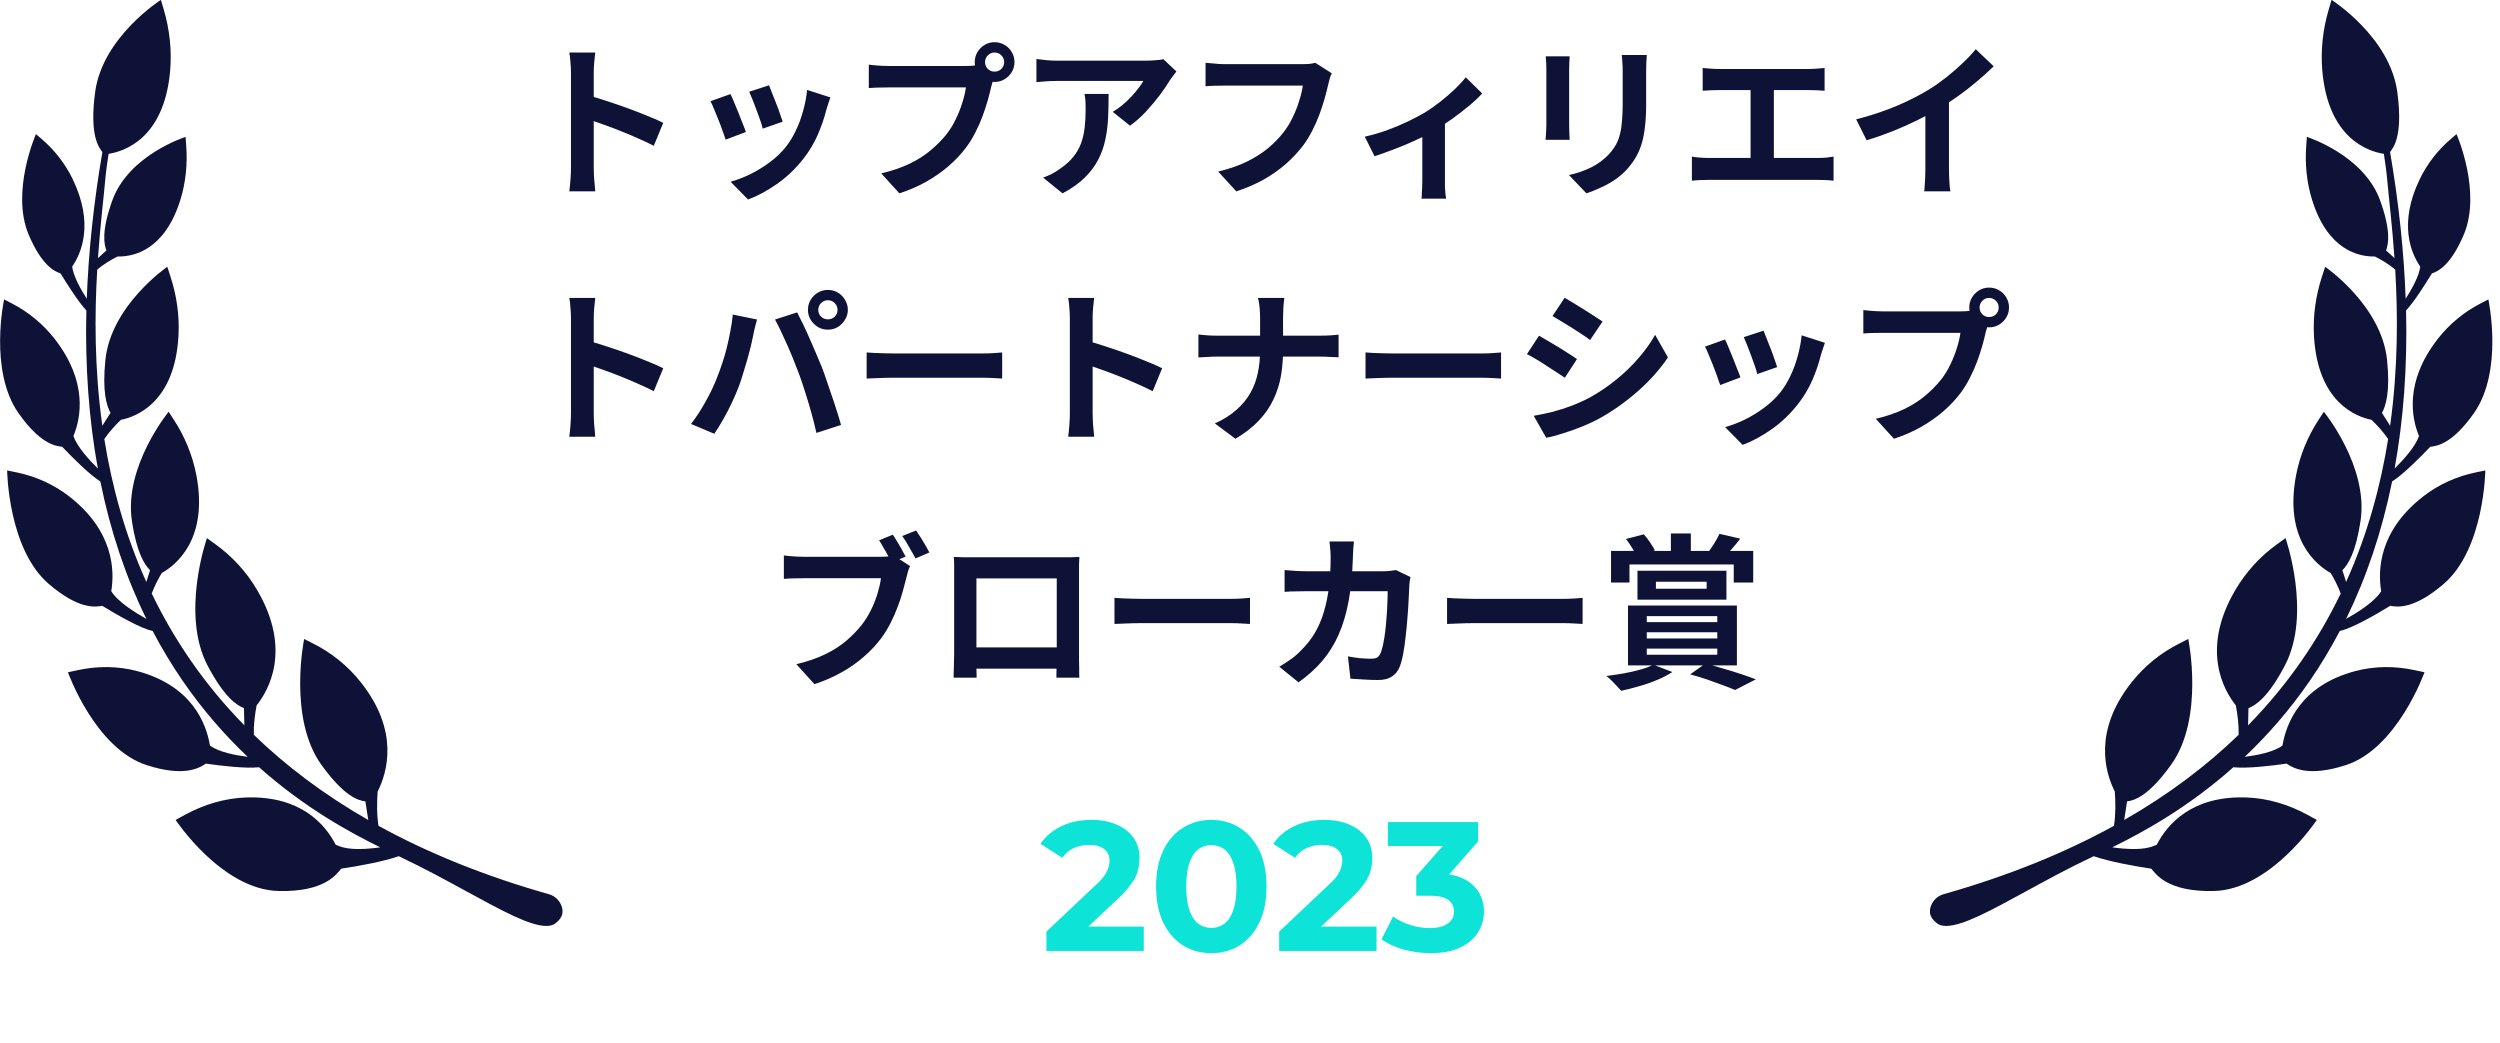
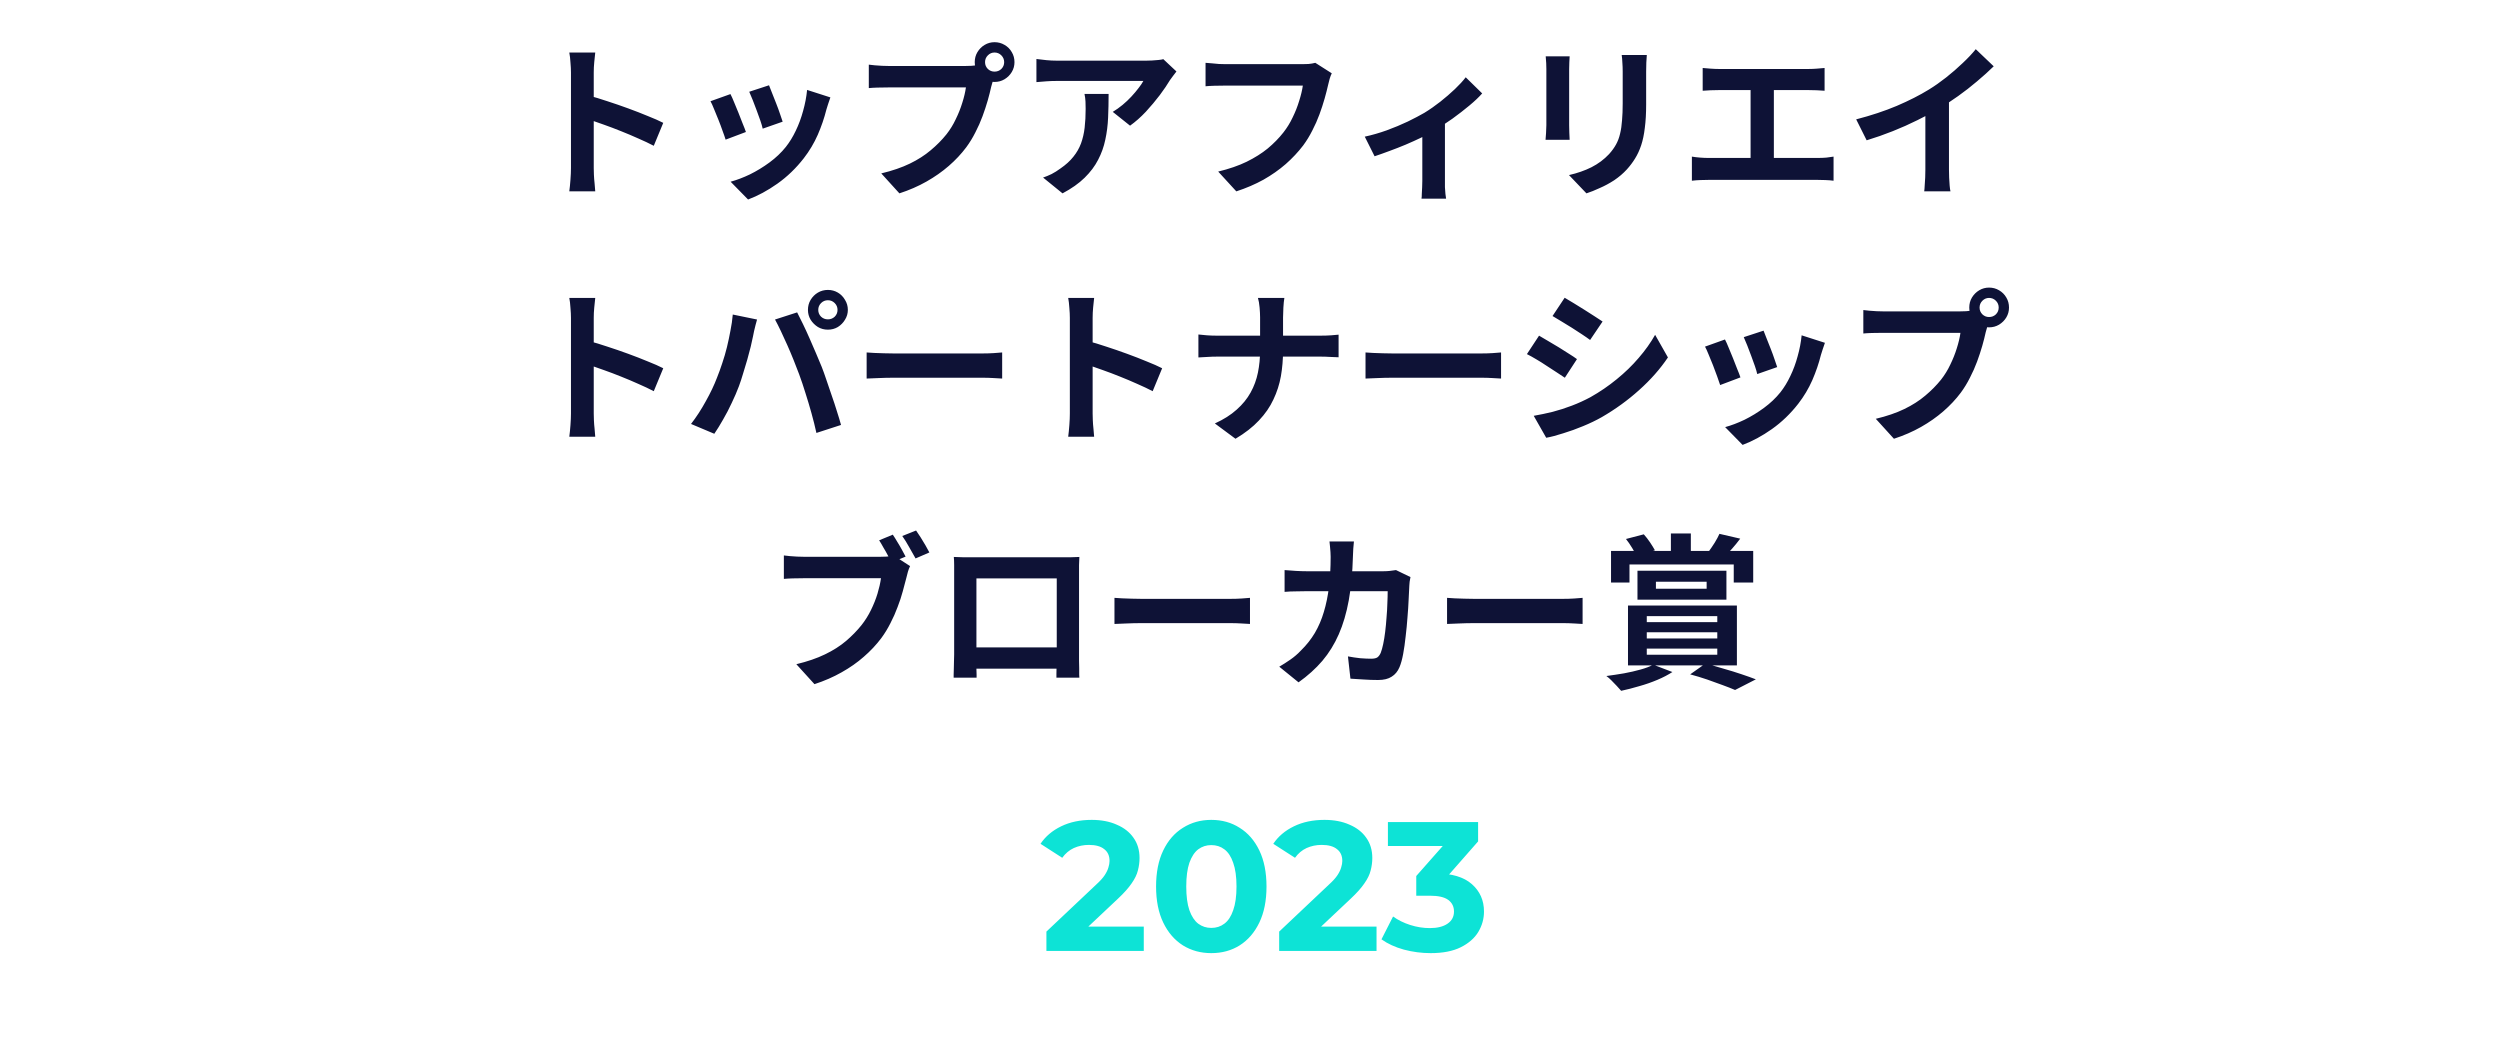
<svg xmlns="http://www.w3.org/2000/svg" width="163" height="68" viewBox="0 0 163 68" fill="none">
  <path d="M37.227 10.959C37.227 10.822 37.227 10.598 37.227 10.287C37.227 9.969 37.227 9.604 37.227 9.192C37.227 8.773 37.227 8.335 37.227 7.88C37.227 7.424 37.227 6.987 37.227 6.568C37.227 6.141 37.227 5.766 37.227 5.44C37.227 5.115 37.227 4.876 37.227 4.725C37.227 4.537 37.216 4.32 37.194 4.074C37.18 3.828 37.155 3.611 37.118 3.424H38.81C38.788 3.611 38.767 3.821 38.745 4.052C38.723 4.277 38.712 4.501 38.712 4.725C38.712 4.927 38.712 5.202 38.712 5.549C38.712 5.896 38.712 6.282 38.712 6.709C38.712 7.128 38.712 7.558 38.712 7.999C38.712 8.433 38.712 8.852 38.712 9.257C38.712 9.662 38.712 10.016 38.712 10.319C38.712 10.616 38.712 10.829 38.712 10.959C38.712 11.06 38.716 11.205 38.723 11.393C38.73 11.573 38.745 11.761 38.767 11.957C38.788 12.152 38.803 12.325 38.81 12.477H37.118C37.147 12.26 37.173 12.007 37.194 11.718C37.216 11.429 37.227 11.176 37.227 10.959ZM38.387 6.232C38.748 6.326 39.153 6.449 39.601 6.6C40.05 6.745 40.501 6.9 40.957 7.067C41.412 7.233 41.839 7.399 42.236 7.565C42.641 7.724 42.977 7.873 43.244 8.01L42.626 9.506C42.323 9.347 41.987 9.188 41.618 9.029C41.249 8.863 40.873 8.704 40.49 8.552C40.115 8.4 39.742 8.259 39.374 8.129C39.012 7.999 38.683 7.883 38.387 7.782V6.232ZM50.14 5.56C50.191 5.675 50.256 5.841 50.336 6.058C50.422 6.268 50.513 6.496 50.606 6.741C50.7 6.98 50.784 7.208 50.856 7.424C50.928 7.641 50.986 7.811 51.029 7.934L49.728 8.389C49.699 8.252 49.649 8.079 49.577 7.869C49.504 7.659 49.425 7.439 49.338 7.208C49.251 6.969 49.164 6.741 49.078 6.525C48.991 6.308 48.915 6.127 48.85 5.982L50.14 5.56ZM54.141 6.351C54.083 6.525 54.033 6.673 53.989 6.796C53.953 6.918 53.917 7.034 53.881 7.143C53.744 7.692 53.556 8.241 53.317 8.791C53.079 9.333 52.775 9.842 52.406 10.319C51.9 10.97 51.326 11.523 50.682 11.978C50.046 12.427 49.41 12.77 48.774 13.008L47.636 11.848C48.033 11.74 48.453 11.581 48.893 11.371C49.334 11.154 49.761 10.894 50.173 10.591C50.585 10.287 50.939 9.951 51.235 9.582C51.481 9.271 51.698 8.917 51.886 8.52C52.081 8.115 52.24 7.685 52.363 7.229C52.493 6.767 52.58 6.311 52.623 5.863L54.141 6.351ZM47.625 6.134C47.697 6.272 47.777 6.449 47.863 6.665C47.957 6.882 48.051 7.11 48.145 7.349C48.239 7.587 48.33 7.818 48.416 8.042C48.51 8.267 48.583 8.454 48.633 8.606L47.31 9.105C47.267 8.96 47.202 8.773 47.115 8.541C47.036 8.31 46.945 8.068 46.844 7.815C46.743 7.555 46.645 7.316 46.551 7.099C46.465 6.882 46.389 6.716 46.324 6.6L47.625 6.134ZM64.225 4.052C64.225 4.226 64.286 4.374 64.409 4.497C64.532 4.613 64.677 4.67 64.843 4.67C65.016 4.67 65.164 4.613 65.287 4.497C65.41 4.374 65.472 4.226 65.472 4.052C65.472 3.879 65.41 3.731 65.287 3.608C65.164 3.485 65.016 3.424 64.843 3.424C64.677 3.424 64.532 3.485 64.409 3.608C64.286 3.731 64.225 3.879 64.225 4.052ZM63.553 4.052C63.553 3.814 63.61 3.597 63.726 3.402C63.849 3.199 64.008 3.04 64.203 2.925C64.398 2.809 64.612 2.751 64.843 2.751C65.081 2.751 65.298 2.809 65.493 2.925C65.696 3.04 65.855 3.199 65.97 3.402C66.086 3.597 66.144 3.814 66.144 4.052C66.144 4.284 66.086 4.497 65.97 4.692C65.855 4.887 65.696 5.046 65.493 5.169C65.298 5.285 65.081 5.343 64.843 5.343C64.612 5.343 64.398 5.285 64.203 5.169C64.008 5.046 63.849 4.887 63.726 4.692C63.61 4.497 63.553 4.284 63.553 4.052ZM64.865 4.909C64.814 5.01 64.77 5.133 64.734 5.278C64.698 5.415 64.662 5.541 64.626 5.657C64.568 5.925 64.492 6.225 64.398 6.557C64.304 6.882 64.192 7.222 64.062 7.576C63.932 7.93 63.777 8.281 63.596 8.628C63.422 8.975 63.224 9.3 62.999 9.604C62.674 10.037 62.295 10.442 61.861 10.818C61.427 11.194 60.943 11.534 60.408 11.837C59.873 12.141 59.284 12.398 58.641 12.607L57.459 11.306C58.182 11.133 58.803 10.919 59.324 10.666C59.844 10.413 60.296 10.124 60.679 9.799C61.07 9.474 61.413 9.127 61.709 8.758C61.948 8.454 62.15 8.126 62.316 7.771C62.49 7.417 62.631 7.063 62.739 6.709C62.855 6.347 62.934 6.011 62.978 5.7C62.869 5.7 62.689 5.7 62.436 5.7C62.19 5.7 61.897 5.7 61.557 5.7C61.225 5.7 60.874 5.7 60.506 5.7C60.144 5.7 59.794 5.7 59.454 5.7C59.114 5.7 58.807 5.7 58.532 5.7C58.265 5.7 58.066 5.7 57.936 5.7C57.683 5.7 57.437 5.704 57.199 5.711C56.968 5.719 56.783 5.729 56.646 5.744V4.215C56.754 4.23 56.884 4.244 57.036 4.258C57.195 4.273 57.354 4.284 57.513 4.291C57.679 4.298 57.82 4.302 57.936 4.302C58.052 4.302 58.214 4.302 58.424 4.302C58.641 4.302 58.89 4.302 59.172 4.302C59.454 4.302 59.747 4.302 60.05 4.302C60.361 4.302 60.668 4.302 60.972 4.302C61.283 4.302 61.572 4.302 61.839 4.302C62.107 4.302 62.338 4.302 62.533 4.302C62.728 4.302 62.869 4.302 62.956 4.302C63.065 4.302 63.195 4.298 63.346 4.291C63.505 4.284 63.657 4.258 63.802 4.215L64.865 4.909ZM76.704 4.66C76.647 4.732 76.574 4.826 76.488 4.942C76.401 5.05 76.332 5.144 76.282 5.223C76.115 5.505 75.895 5.831 75.62 6.199C75.346 6.561 75.042 6.922 74.71 7.284C74.377 7.638 74.034 7.941 73.679 8.194L72.552 7.294C72.769 7.164 72.982 7.012 73.192 6.839C73.401 6.665 73.593 6.485 73.766 6.297C73.947 6.102 74.102 5.917 74.232 5.744C74.37 5.57 74.475 5.415 74.547 5.278C74.453 5.278 74.294 5.278 74.07 5.278C73.846 5.278 73.578 5.278 73.267 5.278C72.957 5.278 72.621 5.278 72.259 5.278C71.905 5.278 71.551 5.278 71.197 5.278C70.842 5.278 70.506 5.278 70.188 5.278C69.877 5.278 69.606 5.278 69.375 5.278C69.151 5.278 68.992 5.278 68.898 5.278C68.674 5.278 68.461 5.285 68.258 5.299C68.056 5.314 67.828 5.332 67.575 5.354V3.846C67.785 3.875 68.002 3.901 68.226 3.922C68.45 3.944 68.674 3.955 68.898 3.955C68.992 3.955 69.158 3.955 69.397 3.955C69.635 3.955 69.917 3.955 70.242 3.955C70.575 3.955 70.925 3.955 71.294 3.955C71.67 3.955 72.042 3.955 72.411 3.955C72.787 3.955 73.134 3.955 73.452 3.955C73.777 3.955 74.052 3.955 74.276 3.955C74.507 3.955 74.662 3.955 74.742 3.955C74.843 3.955 74.966 3.951 75.111 3.944C75.255 3.937 75.396 3.926 75.534 3.911C75.678 3.897 75.783 3.879 75.848 3.857L76.704 4.66ZM72.281 6.123C72.281 6.658 72.27 7.175 72.248 7.674C72.227 8.173 72.165 8.653 72.064 9.116C71.97 9.571 71.814 10.005 71.598 10.417C71.388 10.829 71.095 11.219 70.719 11.588C70.344 11.957 69.863 12.296 69.277 12.607L68.009 11.577C68.182 11.519 68.367 11.443 68.562 11.349C68.757 11.248 68.952 11.125 69.147 10.981C69.494 10.742 69.772 10.489 69.982 10.222C70.199 9.954 70.365 9.665 70.481 9.354C70.597 9.036 70.676 8.693 70.719 8.324C70.763 7.949 70.784 7.54 70.784 7.099C70.784 6.933 70.781 6.774 70.774 6.622C70.766 6.463 70.745 6.297 70.709 6.123H72.281ZM86.831 4.779C86.781 4.88 86.734 5.003 86.691 5.148C86.654 5.285 86.622 5.415 86.593 5.538C86.535 5.798 86.459 6.094 86.365 6.427C86.271 6.759 86.159 7.103 86.029 7.457C85.899 7.811 85.744 8.162 85.563 8.509C85.389 8.856 85.191 9.181 84.966 9.485C84.641 9.911 84.262 10.316 83.828 10.699C83.394 11.075 82.91 11.415 82.375 11.718C81.84 12.014 81.251 12.267 80.608 12.477L79.426 11.187C80.142 11.013 80.76 10.8 81.28 10.547C81.808 10.287 82.267 9.998 82.657 9.68C83.047 9.354 83.387 9.007 83.676 8.639C83.915 8.335 84.117 8.006 84.283 7.652C84.457 7.298 84.598 6.94 84.706 6.579C84.822 6.217 84.901 5.885 84.945 5.581C84.836 5.581 84.656 5.581 84.403 5.581C84.157 5.581 83.864 5.581 83.525 5.581C83.192 5.581 82.841 5.581 82.473 5.581C82.111 5.581 81.761 5.581 81.421 5.581C81.081 5.581 80.774 5.581 80.499 5.581C80.232 5.581 80.03 5.581 79.892 5.581C79.647 5.581 79.404 5.585 79.166 5.592C78.934 5.599 78.746 5.61 78.602 5.625V4.096C78.718 4.103 78.851 4.114 79.003 4.128C79.155 4.143 79.314 4.157 79.48 4.172C79.647 4.179 79.787 4.183 79.903 4.183C80.011 4.183 80.174 4.183 80.391 4.183C80.608 4.183 80.857 4.183 81.139 4.183C81.421 4.183 81.714 4.183 82.017 4.183C82.328 4.183 82.635 4.183 82.939 4.183C83.243 4.183 83.528 4.183 83.796 4.183C84.063 4.183 84.294 4.183 84.49 4.183C84.692 4.183 84.833 4.183 84.912 4.183C85.021 4.183 85.154 4.179 85.314 4.172C85.472 4.157 85.621 4.132 85.758 4.096L86.831 4.779ZM88.983 8.91C89.453 8.809 89.93 8.671 90.415 8.498C90.906 8.317 91.365 8.126 91.792 7.923C92.218 7.714 92.576 7.526 92.865 7.359C93.219 7.143 93.566 6.9 93.906 6.633C94.253 6.358 94.571 6.084 94.86 5.809C95.149 5.534 95.384 5.278 95.565 5.039L96.638 6.091C96.429 6.329 96.15 6.593 95.803 6.882C95.464 7.164 95.095 7.45 94.697 7.739C94.3 8.021 93.902 8.277 93.505 8.509C93.259 8.661 92.977 8.816 92.659 8.975C92.341 9.127 92.005 9.279 91.651 9.43C91.304 9.575 90.953 9.712 90.599 9.842C90.252 9.972 89.927 10.088 89.623 10.189L88.983 8.91ZM92.735 8.205L94.21 7.923V11.783C94.21 11.906 94.21 12.047 94.21 12.206C94.217 12.365 94.228 12.51 94.242 12.64C94.256 12.777 94.271 12.882 94.285 12.954H92.681C92.695 12.882 92.702 12.777 92.702 12.64C92.71 12.51 92.717 12.365 92.724 12.206C92.731 12.047 92.735 11.906 92.735 11.783V8.205ZM107.372 3.586C107.365 3.738 107.354 3.904 107.34 4.085C107.333 4.258 107.329 4.454 107.329 4.67C107.329 4.858 107.329 5.086 107.329 5.354C107.329 5.621 107.329 5.888 107.329 6.156C107.329 6.416 107.329 6.637 107.329 6.817C107.329 7.396 107.3 7.902 107.242 8.335C107.192 8.769 107.112 9.148 107.004 9.474C106.895 9.799 106.761 10.088 106.602 10.341C106.451 10.587 106.274 10.822 106.071 11.046C105.833 11.306 105.558 11.541 105.247 11.751C104.936 11.953 104.622 12.123 104.304 12.26C103.993 12.405 103.704 12.52 103.436 12.607L102.298 11.415C102.84 11.292 103.328 11.122 103.762 10.905C104.203 10.681 104.586 10.395 104.911 10.048C105.099 9.839 105.251 9.629 105.366 9.419C105.482 9.21 105.569 8.979 105.627 8.726C105.692 8.465 105.735 8.173 105.757 7.847C105.786 7.522 105.8 7.15 105.8 6.731C105.8 6.543 105.8 6.319 105.8 6.058C105.8 5.798 105.8 5.541 105.8 5.288C105.8 5.035 105.8 4.829 105.8 4.67C105.8 4.454 105.793 4.258 105.778 4.085C105.771 3.904 105.757 3.738 105.735 3.586H107.372ZM102.341 3.673C102.334 3.803 102.327 3.933 102.32 4.063C102.312 4.186 102.309 4.334 102.309 4.508C102.309 4.587 102.309 4.717 102.309 4.898C102.309 5.079 102.309 5.292 102.309 5.538C102.309 5.776 102.309 6.029 102.309 6.297C102.309 6.557 102.309 6.81 102.309 7.056C102.309 7.302 102.309 7.526 102.309 7.728C102.309 7.923 102.309 8.071 102.309 8.173C102.309 8.31 102.312 8.469 102.32 8.65C102.327 8.83 102.334 8.986 102.341 9.116H100.769C100.776 9.015 100.787 8.87 100.802 8.682C100.816 8.494 100.823 8.321 100.823 8.162C100.823 8.061 100.823 7.912 100.823 7.717C100.823 7.522 100.823 7.302 100.823 7.056C100.823 6.803 100.823 6.546 100.823 6.286C100.823 6.019 100.823 5.766 100.823 5.527C100.823 5.288 100.823 5.079 100.823 4.898C100.823 4.717 100.823 4.587 100.823 4.508C100.823 4.407 100.82 4.277 100.813 4.117C100.805 3.951 100.794 3.803 100.78 3.673H102.341ZM111.015 4.432C111.16 4.446 111.33 4.461 111.525 4.475C111.72 4.49 111.894 4.497 112.045 4.497H117.944C118.11 4.497 118.283 4.49 118.464 4.475C118.645 4.461 118.811 4.446 118.963 4.432V5.917C118.804 5.903 118.634 5.892 118.453 5.885C118.273 5.878 118.103 5.874 117.944 5.874H112.045C111.901 5.874 111.727 5.878 111.525 5.885C111.323 5.892 111.153 5.903 111.015 5.917V4.432ZM114.138 11.1V5.267H115.656V11.1H114.138ZM110.311 10.211C110.484 10.24 110.665 10.262 110.853 10.276C111.041 10.29 111.218 10.298 111.384 10.298H118.529C118.724 10.298 118.909 10.29 119.082 10.276C119.256 10.254 119.411 10.233 119.548 10.211V11.783C119.389 11.761 119.212 11.747 119.017 11.74C118.822 11.733 118.659 11.729 118.529 11.729H111.384C111.225 11.729 111.052 11.733 110.864 11.74C110.676 11.747 110.491 11.761 110.311 11.783V10.211ZM121.023 7.782C121.999 7.529 122.881 7.237 123.669 6.904C124.464 6.564 125.161 6.21 125.761 5.841C126.137 5.61 126.513 5.346 126.889 5.05C127.272 4.746 127.63 4.436 127.962 4.117C128.302 3.799 128.588 3.496 128.819 3.207L129.99 4.323C129.657 4.649 129.292 4.978 128.895 5.31C128.504 5.643 128.096 5.961 127.67 6.264C127.243 6.568 126.82 6.846 126.401 7.099C125.989 7.338 125.526 7.583 125.013 7.836C124.507 8.089 123.972 8.328 123.408 8.552C122.845 8.776 122.277 8.975 121.706 9.148L121.023 7.782ZM125.534 6.535L127.073 6.178V11.057C127.073 11.216 127.077 11.389 127.084 11.577C127.091 11.765 127.102 11.939 127.117 12.098C127.131 12.264 127.149 12.39 127.171 12.477H125.458C125.472 12.39 125.483 12.264 125.49 12.098C125.505 11.939 125.515 11.765 125.523 11.577C125.53 11.389 125.534 11.216 125.534 11.057V6.535ZM37.227 26.959C37.227 26.822 37.227 26.598 37.227 26.287C37.227 25.969 37.227 25.604 37.227 25.192C37.227 24.773 37.227 24.335 37.227 23.88C37.227 23.424 37.227 22.987 37.227 22.568C37.227 22.141 37.227 21.765 37.227 21.44C37.227 21.115 37.227 20.877 37.227 20.725C37.227 20.537 37.216 20.32 37.194 20.074C37.18 19.828 37.155 19.611 37.118 19.424H38.81C38.788 19.611 38.767 19.821 38.745 20.052C38.723 20.276 38.712 20.501 38.712 20.725C38.712 20.927 38.712 21.202 38.712 21.549C38.712 21.896 38.712 22.282 38.712 22.709C38.712 23.128 38.712 23.558 38.712 23.999C38.712 24.433 38.712 24.852 38.712 25.257C38.712 25.662 38.712 26.016 38.712 26.319C38.712 26.616 38.712 26.829 38.712 26.959C38.712 27.06 38.716 27.205 38.723 27.393C38.73 27.573 38.745 27.762 38.767 27.957C38.788 28.152 38.803 28.325 38.81 28.477H37.118C37.147 28.26 37.173 28.007 37.194 27.718C37.216 27.429 37.227 27.176 37.227 26.959ZM38.387 22.232C38.748 22.326 39.153 22.449 39.601 22.6C40.05 22.745 40.501 22.9 40.957 23.067C41.412 23.233 41.839 23.399 42.236 23.565C42.641 23.724 42.977 23.873 43.244 24.01L42.626 25.506C42.323 25.347 41.987 25.188 41.618 25.029C41.249 24.863 40.873 24.704 40.49 24.552C40.115 24.4 39.742 24.259 39.374 24.129C39.012 23.999 38.683 23.884 38.387 23.782V22.232ZM53.35 20.204C53.35 20.378 53.411 20.526 53.534 20.649C53.657 20.764 53.805 20.822 53.979 20.822C54.152 20.822 54.3 20.764 54.423 20.649C54.546 20.526 54.607 20.378 54.607 20.204C54.607 20.031 54.546 19.883 54.423 19.76C54.3 19.637 54.152 19.575 53.979 19.575C53.805 19.575 53.657 19.637 53.534 19.76C53.411 19.883 53.35 20.031 53.35 20.204ZM52.678 20.204C52.678 19.966 52.735 19.749 52.851 19.554C52.974 19.351 53.133 19.192 53.328 19.077C53.523 18.961 53.74 18.903 53.979 18.903C54.217 18.903 54.434 18.961 54.629 19.077C54.824 19.192 54.98 19.351 55.095 19.554C55.218 19.749 55.28 19.966 55.28 20.204C55.28 20.436 55.218 20.649 55.095 20.844C54.98 21.039 54.824 21.198 54.629 21.321C54.434 21.437 54.217 21.494 53.979 21.494C53.74 21.494 53.523 21.437 53.328 21.321C53.133 21.198 52.974 21.039 52.851 20.844C52.735 20.649 52.678 20.436 52.678 20.204ZM46.747 24.628C46.87 24.324 46.985 24.006 47.093 23.674C47.209 23.334 47.31 22.987 47.397 22.633C47.484 22.271 47.56 21.914 47.625 21.559C47.697 21.205 47.748 20.855 47.777 20.508L49.36 20.833C49.331 20.934 49.298 21.053 49.262 21.191C49.226 21.328 49.193 21.462 49.164 21.592C49.136 21.722 49.114 21.831 49.099 21.917C49.063 22.105 49.013 22.333 48.948 22.6C48.883 22.868 48.807 23.153 48.72 23.457C48.633 23.753 48.543 24.053 48.449 24.357C48.362 24.653 48.272 24.928 48.178 25.181C48.048 25.528 47.892 25.889 47.712 26.265C47.538 26.641 47.35 27.003 47.148 27.349C46.953 27.696 46.761 28.007 46.573 28.282L45.055 27.642C45.402 27.194 45.724 26.699 46.02 26.157C46.324 25.615 46.566 25.105 46.747 24.628ZM52.103 24.4C51.994 24.111 51.875 23.804 51.745 23.479C51.615 23.153 51.477 22.828 51.333 22.503C51.188 22.178 51.047 21.87 50.91 21.581C50.773 21.292 50.646 21.043 50.531 20.833L51.973 20.367C52.081 20.576 52.208 20.829 52.352 21.126C52.497 21.422 52.641 21.737 52.786 22.069C52.93 22.394 53.071 22.72 53.209 23.045C53.346 23.37 53.469 23.663 53.577 23.923C53.671 24.162 53.773 24.444 53.881 24.769C53.997 25.094 54.112 25.434 54.228 25.788C54.351 26.135 54.463 26.475 54.564 26.807C54.672 27.14 54.763 27.44 54.835 27.707L53.23 28.228C53.136 27.801 53.028 27.367 52.905 26.927C52.782 26.486 52.652 26.052 52.515 25.625C52.385 25.199 52.247 24.791 52.103 24.4ZM56.505 22.98C56.635 22.987 56.801 22.998 57.004 23.012C57.206 23.02 57.416 23.027 57.633 23.034C57.857 23.041 58.063 23.045 58.251 23.045C58.431 23.045 58.655 23.045 58.923 23.045C59.19 23.045 59.479 23.045 59.79 23.045C60.108 23.045 60.434 23.045 60.766 23.045C61.106 23.045 61.442 23.045 61.774 23.045C62.107 23.045 62.421 23.045 62.718 23.045C63.014 23.045 63.278 23.045 63.509 23.045C63.748 23.045 63.936 23.045 64.073 23.045C64.326 23.045 64.564 23.038 64.789 23.023C65.013 23.002 65.197 22.987 65.341 22.98V24.682C65.219 24.675 65.034 24.664 64.789 24.65C64.543 24.635 64.304 24.628 64.073 24.628C63.936 24.628 63.748 24.628 63.509 24.628C63.271 24.628 63.003 24.628 62.707 24.628C62.41 24.628 62.096 24.628 61.764 24.628C61.438 24.628 61.106 24.628 60.766 24.628C60.426 24.628 60.097 24.628 59.779 24.628C59.468 24.628 59.179 24.628 58.912 24.628C58.652 24.628 58.431 24.628 58.251 24.628C57.94 24.628 57.622 24.635 57.296 24.65C56.971 24.657 56.707 24.668 56.505 24.682V22.98ZM69.754 26.959C69.754 26.822 69.754 26.598 69.754 26.287C69.754 25.969 69.754 25.604 69.754 25.192C69.754 24.773 69.754 24.335 69.754 23.88C69.754 23.424 69.754 22.987 69.754 22.568C69.754 22.141 69.754 21.765 69.754 21.44C69.754 21.115 69.754 20.877 69.754 20.725C69.754 20.537 69.744 20.32 69.722 20.074C69.707 19.828 69.682 19.611 69.646 19.424H71.338C71.316 19.611 71.294 19.821 71.272 20.052C71.251 20.276 71.24 20.501 71.24 20.725C71.24 20.927 71.24 21.202 71.24 21.549C71.24 21.896 71.24 22.282 71.24 22.709C71.24 23.128 71.24 23.558 71.24 23.999C71.24 24.433 71.24 24.852 71.24 25.257C71.24 25.662 71.24 26.016 71.24 26.319C71.24 26.616 71.24 26.829 71.24 26.959C71.24 27.06 71.243 27.205 71.251 27.393C71.258 27.573 71.272 27.762 71.294 27.957C71.316 28.152 71.33 28.325 71.338 28.477H69.646C69.675 28.26 69.7 28.007 69.722 27.718C69.744 27.429 69.754 27.176 69.754 26.959ZM70.915 22.232C71.276 22.326 71.681 22.449 72.129 22.6C72.577 22.745 73.029 22.9 73.484 23.067C73.94 23.233 74.366 23.399 74.764 23.565C75.168 23.724 75.505 23.873 75.772 24.01L75.154 25.506C74.85 25.347 74.514 25.188 74.146 25.029C73.777 24.863 73.401 24.704 73.018 24.552C72.642 24.4 72.27 24.259 71.901 24.129C71.54 23.999 71.211 23.884 70.915 23.782V22.232ZM82.158 20.692C82.158 20.511 82.147 20.298 82.126 20.052C82.104 19.799 82.068 19.59 82.017 19.424H83.741C83.712 19.59 83.691 19.803 83.676 20.063C83.662 20.316 83.655 20.529 83.655 20.703C83.655 20.905 83.655 21.126 83.655 21.364C83.655 21.603 83.655 21.849 83.655 22.102C83.655 22.355 83.655 22.6 83.655 22.839C83.655 23.432 83.608 23.995 83.514 24.53C83.42 25.058 83.257 25.564 83.026 26.048C82.802 26.533 82.487 26.988 82.082 27.415C81.685 27.841 81.175 28.238 80.554 28.607L79.209 27.61C79.78 27.349 80.254 27.049 80.629 26.71C81.013 26.37 81.316 25.998 81.54 25.593C81.764 25.188 81.923 24.755 82.017 24.292C82.111 23.829 82.158 23.345 82.158 22.839C82.158 22.6 82.158 22.355 82.158 22.102C82.158 21.841 82.158 21.592 82.158 21.354C82.158 21.108 82.158 20.887 82.158 20.692ZM78.136 21.809C78.302 21.823 78.49 21.841 78.7 21.863C78.909 21.878 79.122 21.885 79.339 21.885C79.433 21.885 79.61 21.885 79.871 21.885C80.138 21.885 80.46 21.885 80.835 21.885C81.211 21.885 81.616 21.885 82.05 21.885C82.484 21.885 82.917 21.885 83.351 21.885C83.792 21.885 84.2 21.885 84.576 21.885C84.952 21.885 85.274 21.885 85.541 21.885C85.809 21.885 85.993 21.885 86.094 21.885C86.347 21.885 86.579 21.878 86.788 21.863C87.005 21.849 87.168 21.834 87.276 21.82V23.294C87.168 23.287 86.994 23.28 86.755 23.273C86.524 23.258 86.3 23.251 86.083 23.251C85.982 23.251 85.798 23.251 85.53 23.251C85.27 23.251 84.948 23.251 84.565 23.251C84.189 23.251 83.785 23.251 83.351 23.251C82.924 23.251 82.494 23.251 82.061 23.251C81.627 23.251 81.222 23.251 80.846 23.251C80.471 23.251 80.152 23.251 79.892 23.251C79.632 23.251 79.462 23.251 79.383 23.251C79.144 23.251 78.92 23.258 78.71 23.273C78.501 23.28 78.309 23.291 78.136 23.305V21.809ZM89.032 22.98C89.163 22.987 89.329 22.998 89.531 23.012C89.734 23.02 89.943 23.027 90.16 23.034C90.384 23.041 90.59 23.045 90.778 23.045C90.959 23.045 91.183 23.045 91.45 23.045C91.718 23.045 92.007 23.045 92.318 23.045C92.636 23.045 92.961 23.045 93.294 23.045C93.633 23.045 93.969 23.045 94.302 23.045C94.635 23.045 94.949 23.045 95.245 23.045C95.542 23.045 95.805 23.045 96.037 23.045C96.275 23.045 96.463 23.045 96.601 23.045C96.854 23.045 97.092 23.038 97.316 23.023C97.54 23.002 97.725 22.987 97.869 22.98V24.682C97.746 24.675 97.562 24.664 97.316 24.65C97.07 24.635 96.832 24.628 96.601 24.628C96.463 24.628 96.275 24.628 96.037 24.628C95.798 24.628 95.531 24.628 95.234 24.628C94.938 24.628 94.624 24.628 94.291 24.628C93.966 24.628 93.633 24.628 93.294 24.628C92.954 24.628 92.625 24.628 92.307 24.628C91.996 24.628 91.707 24.628 91.439 24.628C91.179 24.628 90.959 24.628 90.778 24.628C90.467 24.628 90.149 24.635 89.824 24.65C89.499 24.657 89.235 24.668 89.032 24.682V22.98ZM102.016 19.413C102.19 19.514 102.388 19.633 102.612 19.77C102.836 19.908 103.064 20.049 103.295 20.193C103.534 20.338 103.754 20.479 103.957 20.616C104.167 20.746 104.344 20.862 104.488 20.963L103.675 22.167C103.53 22.058 103.353 21.935 103.144 21.798C102.934 21.661 102.717 21.52 102.493 21.375C102.269 21.231 102.045 21.093 101.821 20.963C101.604 20.826 101.405 20.707 101.225 20.605L102.016 19.413ZM99.999 27.111C100.411 27.039 100.823 26.952 101.235 26.851C101.655 26.742 102.07 26.608 102.482 26.45C102.902 26.291 103.306 26.106 103.697 25.896C104.311 25.55 104.882 25.159 105.41 24.726C105.945 24.292 106.422 23.829 106.841 23.338C107.267 22.846 107.625 22.344 107.914 21.831L108.749 23.305C108.243 24.057 107.618 24.765 106.874 25.43C106.136 26.095 105.323 26.684 104.434 27.198C104.065 27.407 103.661 27.602 103.22 27.783C102.786 27.964 102.356 28.119 101.929 28.249C101.51 28.387 101.138 28.484 100.813 28.542L99.999 27.111ZM100.346 21.885C100.527 21.986 100.729 22.105 100.954 22.243C101.185 22.373 101.416 22.51 101.647 22.655C101.879 22.799 102.096 22.936 102.298 23.067C102.508 23.197 102.681 23.312 102.818 23.414L102.027 24.628C101.868 24.52 101.687 24.4 101.485 24.27C101.282 24.133 101.066 23.992 100.834 23.847C100.61 23.695 100.386 23.555 100.162 23.424C99.945 23.294 99.743 23.182 99.555 23.088L100.346 21.885ZM114.984 21.559C115.034 21.675 115.099 21.841 115.179 22.058C115.266 22.268 115.356 22.496 115.45 22.741C115.544 22.98 115.627 23.208 115.699 23.424C115.772 23.641 115.829 23.811 115.873 23.934L114.572 24.389C114.543 24.252 114.492 24.079 114.42 23.869C114.348 23.659 114.268 23.439 114.181 23.208C114.095 22.969 114.008 22.741 113.921 22.524C113.834 22.308 113.759 22.127 113.693 21.982L114.984 21.559ZM118.985 22.351C118.927 22.524 118.876 22.673 118.833 22.796C118.797 22.919 118.761 23.034 118.724 23.142C118.587 23.692 118.399 24.241 118.161 24.791C117.922 25.333 117.618 25.842 117.25 26.319C116.744 26.97 116.169 27.523 115.526 27.978C114.89 28.427 114.254 28.77 113.618 29.008L112.479 27.848C112.877 27.74 113.296 27.581 113.737 27.371C114.178 27.154 114.604 26.894 115.016 26.59C115.428 26.287 115.782 25.951 116.079 25.582C116.325 25.271 116.541 24.917 116.729 24.52C116.925 24.115 117.084 23.685 117.206 23.229C117.337 22.767 117.423 22.311 117.467 21.863L118.985 22.351ZM112.468 22.134C112.541 22.271 112.62 22.449 112.707 22.666C112.801 22.882 112.895 23.11 112.989 23.349C113.083 23.587 113.173 23.818 113.26 24.043C113.354 24.267 113.426 24.454 113.477 24.606L112.154 25.105C112.11 24.96 112.045 24.773 111.959 24.541C111.879 24.31 111.789 24.068 111.688 23.815C111.586 23.555 111.489 23.316 111.395 23.099C111.308 22.882 111.232 22.716 111.167 22.6L112.468 22.134ZM129.068 20.052C129.068 20.226 129.13 20.374 129.253 20.497C129.375 20.613 129.52 20.67 129.686 20.67C129.86 20.67 130.008 20.613 130.131 20.497C130.254 20.374 130.315 20.226 130.315 20.052C130.315 19.879 130.254 19.731 130.131 19.608C130.008 19.485 129.86 19.424 129.686 19.424C129.52 19.424 129.375 19.485 129.253 19.608C129.13 19.731 129.068 19.879 129.068 20.052ZM128.396 20.052C128.396 19.814 128.454 19.597 128.569 19.402C128.692 19.2 128.851 19.041 129.047 18.925C129.242 18.809 129.455 18.751 129.686 18.751C129.925 18.751 130.142 18.809 130.337 18.925C130.539 19.041 130.698 19.2 130.814 19.402C130.93 19.597 130.987 19.814 130.987 20.052C130.987 20.284 130.93 20.497 130.814 20.692C130.698 20.887 130.539 21.046 130.337 21.169C130.142 21.285 129.925 21.343 129.686 21.343C129.455 21.343 129.242 21.285 129.047 21.169C128.851 21.046 128.692 20.887 128.569 20.692C128.454 20.497 128.396 20.284 128.396 20.052ZM129.708 20.909C129.657 21.01 129.614 21.133 129.578 21.278C129.542 21.415 129.506 21.541 129.469 21.657C129.412 21.925 129.336 22.224 129.242 22.557C129.148 22.882 129.036 23.222 128.906 23.576C128.775 23.93 128.62 24.281 128.439 24.628C128.266 24.975 128.067 25.3 127.843 25.604C127.518 26.038 127.138 26.442 126.705 26.818C126.271 27.194 125.787 27.534 125.252 27.837C124.717 28.141 124.128 28.398 123.484 28.607L122.302 27.306C123.025 27.133 123.647 26.919 124.167 26.666C124.688 26.413 125.14 26.124 125.523 25.799C125.913 25.474 126.256 25.127 126.553 24.758C126.791 24.454 126.994 24.126 127.16 23.771C127.333 23.417 127.474 23.063 127.583 22.709C127.698 22.347 127.778 22.011 127.821 21.701C127.713 21.701 127.532 21.701 127.279 21.701C127.033 21.701 126.741 21.701 126.401 21.701C126.068 21.701 125.718 21.701 125.349 21.701C124.988 21.701 124.637 21.701 124.297 21.701C123.958 21.701 123.651 21.701 123.376 21.701C123.108 21.701 122.91 21.701 122.78 21.701C122.527 21.701 122.281 21.704 122.042 21.711C121.811 21.719 121.627 21.729 121.489 21.744V20.215C121.598 20.23 121.728 20.244 121.88 20.258C122.039 20.273 122.198 20.284 122.357 20.291C122.523 20.298 122.664 20.302 122.78 20.302C122.895 20.302 123.058 20.302 123.267 20.302C123.484 20.302 123.734 20.302 124.016 20.302C124.297 20.302 124.59 20.302 124.894 20.302C125.205 20.302 125.512 20.302 125.815 20.302C126.126 20.302 126.415 20.302 126.683 20.302C126.95 20.302 127.182 20.302 127.377 20.302C127.572 20.302 127.713 20.302 127.8 20.302C127.908 20.302 128.038 20.298 128.19 20.291C128.349 20.284 128.501 20.258 128.645 20.215L129.708 20.909ZM58.21 34.86C58.304 34.997 58.401 35.153 58.502 35.326C58.611 35.499 58.712 35.673 58.806 35.846C58.9 36.013 58.98 36.161 59.045 36.291L58.134 36.67C58.062 36.526 57.978 36.37 57.884 36.204C57.798 36.038 57.704 35.872 57.602 35.706C57.508 35.532 57.415 35.373 57.321 35.228L58.21 34.86ZM59.728 34.589C59.822 34.719 59.923 34.871 60.031 35.044C60.14 35.218 60.245 35.391 60.346 35.565C60.447 35.738 60.53 35.89 60.595 36.02L59.695 36.41C59.572 36.186 59.431 35.937 59.272 35.662C59.12 35.387 58.972 35.149 58.828 34.947L59.728 34.589ZM59.337 36.909C59.287 37.01 59.24 37.133 59.196 37.278C59.16 37.415 59.128 37.541 59.099 37.657C59.034 37.925 58.954 38.224 58.86 38.557C58.773 38.882 58.661 39.222 58.524 39.576C58.394 39.93 58.239 40.281 58.058 40.628C57.884 40.975 57.686 41.3 57.462 41.604C57.136 42.038 56.757 42.442 56.323 42.818C55.897 43.194 55.412 43.534 54.87 43.837C54.335 44.141 53.746 44.398 53.103 44.607L51.921 43.306C52.644 43.133 53.266 42.919 53.786 42.666C54.314 42.413 54.769 42.124 55.152 41.799C55.535 41.474 55.875 41.127 56.171 40.758C56.41 40.455 56.616 40.126 56.789 39.771C56.963 39.417 57.104 39.063 57.212 38.709C57.321 38.347 57.397 38.011 57.44 37.7C57.339 37.7 57.162 37.7 56.909 37.7C56.656 37.7 56.363 37.7 56.03 37.7C55.698 37.7 55.347 37.7 54.979 37.7C54.61 37.7 54.256 37.7 53.916 37.7C53.576 37.7 53.269 37.7 52.994 37.7C52.727 37.7 52.528 37.7 52.398 37.7C52.145 37.7 51.903 37.704 51.672 37.711C51.44 37.719 51.252 37.729 51.108 37.744V36.215C51.216 36.23 51.346 36.244 51.498 36.258C51.657 36.273 51.816 36.284 51.975 36.291C52.142 36.298 52.282 36.302 52.398 36.302C52.514 36.302 52.68 36.302 52.897 36.302C53.114 36.302 53.359 36.302 53.634 36.302C53.916 36.302 54.209 36.302 54.512 36.302C54.823 36.302 55.13 36.302 55.434 36.302C55.745 36.302 56.034 36.302 56.301 36.302C56.569 36.302 56.8 36.302 56.995 36.302C57.191 36.302 57.331 36.302 57.418 36.302C57.527 36.302 57.657 36.298 57.809 36.291C57.968 36.284 58.119 36.258 58.264 36.215L59.337 36.909ZM62.189 36.313C62.413 36.32 62.623 36.327 62.818 36.334C63.02 36.334 63.194 36.334 63.338 36.334C63.454 36.334 63.631 36.334 63.87 36.334C64.115 36.334 64.401 36.334 64.726 36.334C65.051 36.334 65.398 36.334 65.767 36.334C66.136 36.334 66.504 36.334 66.873 36.334C67.249 36.334 67.599 36.334 67.925 36.334C68.25 36.334 68.532 36.334 68.77 36.334C69.016 36.334 69.193 36.334 69.302 36.334C69.439 36.334 69.602 36.334 69.79 36.334C69.985 36.327 70.18 36.32 70.375 36.313C70.368 36.479 70.361 36.656 70.353 36.844C70.353 37.025 70.353 37.198 70.353 37.364C70.353 37.466 70.353 37.625 70.353 37.841C70.353 38.051 70.353 38.304 70.353 38.6C70.353 38.89 70.353 39.2 70.353 39.533C70.353 39.858 70.353 40.187 70.353 40.52C70.353 40.852 70.353 41.166 70.353 41.463C70.353 41.752 70.353 42.005 70.353 42.222C70.353 42.431 70.353 42.583 70.353 42.677C70.353 42.786 70.353 42.923 70.353 43.089C70.361 43.248 70.364 43.411 70.364 43.577C70.364 43.736 70.364 43.877 70.364 44C70.371 44.116 70.375 44.177 70.375 44.184H68.879C68.879 44.17 68.879 44.083 68.879 43.924C68.886 43.758 68.89 43.563 68.89 43.339C68.897 43.114 68.9 42.905 68.9 42.71C68.9 42.616 68.9 42.457 68.9 42.233C68.9 42.009 68.9 41.745 68.9 41.441C68.9 41.138 68.9 40.816 68.9 40.476C68.9 40.136 68.9 39.804 68.9 39.479C68.9 39.153 68.9 38.857 68.9 38.59C68.9 38.322 68.9 38.109 68.9 37.95C68.9 37.791 68.9 37.711 68.9 37.711H63.663C63.663 37.711 63.663 37.791 63.663 37.95C63.663 38.109 63.663 38.322 63.663 38.59C63.663 38.85 63.663 39.146 63.663 39.479C63.663 39.804 63.663 40.136 63.663 40.476C63.663 40.809 63.663 41.13 63.663 41.441C63.663 41.745 63.663 42.009 63.663 42.233C63.663 42.457 63.663 42.616 63.663 42.71C63.663 42.84 63.663 42.988 63.663 43.154C63.663 43.313 63.663 43.469 63.663 43.62C63.671 43.772 63.674 43.899 63.674 44C63.674 44.108 63.674 44.17 63.674 44.184H62.178C62.178 44.17 62.178 44.108 62.178 44C62.185 43.892 62.189 43.758 62.189 43.599C62.196 43.44 62.2 43.277 62.2 43.111C62.207 42.945 62.211 42.797 62.211 42.666C62.211 42.572 62.211 42.421 62.211 42.211C62.211 41.994 62.211 41.737 62.211 41.441C62.211 41.145 62.211 40.834 62.211 40.509C62.211 40.176 62.211 39.844 62.211 39.511C62.211 39.179 62.211 38.868 62.211 38.579C62.211 38.282 62.211 38.029 62.211 37.82C62.211 37.61 62.211 37.458 62.211 37.364C62.211 37.213 62.211 37.039 62.211 36.844C62.211 36.642 62.203 36.464 62.189 36.313ZM69.443 42.211V43.599H62.926V42.211H69.443ZM72.663 38.98C72.793 38.987 72.959 38.998 73.162 39.012C73.364 39.02 73.574 39.027 73.79 39.034C74.014 39.041 74.221 39.045 74.408 39.045C74.589 39.045 74.813 39.045 75.081 39.045C75.348 39.045 75.637 39.045 75.948 39.045C76.266 39.045 76.591 39.045 76.924 39.045C77.264 39.045 77.6 39.045 77.932 39.045C78.265 39.045 78.579 39.045 78.876 39.045C79.172 39.045 79.436 39.045 79.667 39.045C79.906 39.045 80.094 39.045 80.231 39.045C80.484 39.045 80.722 39.038 80.947 39.023C81.171 39.002 81.355 38.987 81.499 38.98V40.682C81.377 40.675 81.192 40.664 80.947 40.65C80.701 40.635 80.462 40.628 80.231 40.628C80.094 40.628 79.906 40.628 79.667 40.628C79.428 40.628 79.161 40.628 78.865 40.628C78.568 40.628 78.254 40.628 77.921 40.628C77.596 40.628 77.264 40.628 76.924 40.628C76.584 40.628 76.255 40.628 75.937 40.628C75.626 40.628 75.337 40.628 75.07 40.628C74.81 40.628 74.589 40.628 74.408 40.628C74.098 40.628 73.78 40.635 73.454 40.65C73.129 40.657 72.865 40.668 72.663 40.682V38.98ZM88.276 35.304C88.262 35.427 88.247 35.586 88.233 35.781C88.225 35.977 88.218 36.139 88.211 36.269C88.182 37.346 88.092 38.304 87.94 39.142C87.788 39.974 87.571 40.711 87.289 41.354C87.007 41.998 86.65 42.576 86.216 43.089C85.782 43.595 85.265 44.061 84.665 44.488L83.408 43.469C83.632 43.339 83.87 43.187 84.123 43.013C84.384 42.833 84.618 42.63 84.828 42.406C85.182 42.059 85.482 41.68 85.728 41.268C85.974 40.848 86.169 40.393 86.314 39.901C86.465 39.403 86.577 38.857 86.65 38.264C86.722 37.672 86.758 37.017 86.758 36.302C86.758 36.222 86.754 36.121 86.747 35.998C86.74 35.868 86.729 35.742 86.715 35.619C86.707 35.496 86.697 35.391 86.682 35.304H88.276ZM91.963 37.625C91.948 37.711 91.93 37.812 91.908 37.928C91.894 38.044 91.887 38.134 91.887 38.199C91.879 38.431 91.865 38.727 91.843 39.088C91.829 39.45 91.803 39.84 91.767 40.259C91.738 40.671 91.699 41.083 91.648 41.495C91.605 41.907 91.55 42.291 91.485 42.645C91.42 42.992 91.341 43.277 91.247 43.501C91.131 43.776 90.961 43.982 90.737 44.119C90.52 44.264 90.224 44.336 89.848 44.336C89.537 44.336 89.227 44.325 88.916 44.304C88.605 44.289 88.316 44.271 88.048 44.249L87.886 42.797C88.153 42.847 88.421 42.887 88.688 42.916C88.956 42.937 89.194 42.948 89.404 42.948C89.584 42.948 89.718 42.919 89.805 42.861C89.892 42.797 89.964 42.699 90.022 42.569C90.079 42.424 90.134 42.233 90.184 41.994C90.235 41.756 90.278 41.488 90.314 41.192C90.351 40.895 90.379 40.588 90.401 40.27C90.43 39.952 90.448 39.645 90.455 39.349C90.47 39.045 90.477 38.778 90.477 38.546H85.186C85.005 38.546 84.781 38.55 84.514 38.557C84.246 38.557 83.993 38.568 83.755 38.59V37.169C83.986 37.191 84.232 37.209 84.492 37.223C84.752 37.238 84.984 37.245 85.186 37.245H90.206C90.343 37.245 90.481 37.238 90.618 37.223C90.763 37.209 90.896 37.191 91.019 37.169L91.963 37.625ZM94.348 38.98C94.478 38.987 94.644 38.998 94.847 39.012C95.049 39.02 95.259 39.027 95.475 39.034C95.7 39.041 95.906 39.045 96.094 39.045C96.274 39.045 96.498 39.045 96.766 39.045C97.033 39.045 97.322 39.045 97.633 39.045C97.951 39.045 98.276 39.045 98.609 39.045C98.949 39.045 99.285 39.045 99.617 39.045C99.95 39.045 100.264 39.045 100.561 39.045C100.857 39.045 101.121 39.045 101.352 39.045C101.591 39.045 101.779 39.045 101.916 39.045C102.169 39.045 102.407 39.038 102.632 39.023C102.856 39.002 103.04 38.987 103.185 38.98V40.682C103.062 40.675 102.877 40.664 102.632 40.65C102.386 40.635 102.147 40.628 101.916 40.628C101.779 40.628 101.591 40.628 101.352 40.628C101.114 40.628 100.846 40.628 100.55 40.628C100.253 40.628 99.939 40.628 99.606 40.628C99.281 40.628 98.949 40.628 98.609 40.628C98.269 40.628 97.94 40.628 97.622 40.628C97.311 40.628 97.022 40.628 96.755 40.628C96.495 40.628 96.274 40.628 96.094 40.628C95.783 40.628 95.465 40.635 95.139 40.65C94.814 40.657 94.55 40.668 94.348 40.682V38.98ZM108.942 34.784H110.243V36.573H108.942V34.784ZM105.039 35.922H114.309V37.982H113.04V36.801H106.242V37.982H105.039V35.922ZM107.966 37.928V38.384H111.273V37.928H107.966ZM106.763 37.213H112.563V39.099H106.763V37.213ZM106.014 35.142L107.175 34.838C107.319 34.997 107.456 35.174 107.587 35.369C107.717 35.565 107.822 35.734 107.901 35.879L106.708 36.269C106.643 36.117 106.546 35.937 106.416 35.727C106.285 35.51 106.152 35.315 106.014 35.142ZM112.108 34.806L113.463 35.12C113.29 35.351 113.116 35.565 112.943 35.76C112.769 35.955 112.614 36.125 112.477 36.269L111.403 35.966C111.526 35.799 111.656 35.608 111.794 35.391C111.931 35.167 112.036 34.972 112.108 34.806ZM107.37 41.224V41.626H111.967V41.224H107.37ZM107.37 42.287V42.688H111.967V42.287H107.37ZM107.37 40.173V40.563H111.967V40.173H107.37ZM106.145 39.479H113.246V43.382H106.145V39.479ZM107.793 43.339L109.04 43.816C108.765 43.996 108.44 44.166 108.064 44.325C107.688 44.484 107.294 44.622 106.882 44.737C106.47 44.86 106.076 44.961 105.7 45.041C105.628 44.954 105.53 44.846 105.407 44.716C105.292 44.593 105.176 44.474 105.06 44.358C104.945 44.242 104.836 44.148 104.735 44.076C105.118 44.025 105.501 43.968 105.884 43.902C106.275 43.83 106.636 43.747 106.969 43.653C107.308 43.559 107.583 43.454 107.793 43.339ZM110.2 43.968L111.197 43.263C111.58 43.364 111.974 43.476 112.379 43.599C112.791 43.715 113.178 43.834 113.539 43.957C113.908 44.08 114.222 44.192 114.482 44.293L113.127 44.987C112.91 44.893 112.643 44.788 112.325 44.672C112.014 44.557 111.674 44.434 111.306 44.304C110.944 44.181 110.576 44.069 110.2 43.968Z" fill="#0E1236" />
  <path d="M68.226 62V60.74L71.466 57.68C71.722 57.448 71.91 57.24 72.03 57.056C72.15 56.872 72.23 56.704 72.27 56.552C72.318 56.4 72.342 56.26 72.342 56.132C72.342 55.796 72.226 55.54 71.994 55.364C71.77 55.18 71.438 55.088 70.998 55.088C70.646 55.088 70.318 55.156 70.014 55.292C69.718 55.428 69.466 55.64 69.258 55.928L67.842 55.016C68.162 54.536 68.61 54.156 69.186 53.876C69.762 53.596 70.426 53.456 71.178 53.456C71.802 53.456 72.346 53.56 72.81 53.768C73.282 53.968 73.646 54.252 73.902 54.62C74.166 54.988 74.298 55.428 74.298 55.94C74.298 56.212 74.262 56.484 74.19 56.756C74.126 57.02 73.99 57.3 73.782 57.596C73.582 57.892 73.286 58.224 72.894 58.592L70.206 61.124L69.834 60.416H74.574V62H68.226ZM78.976 62.144C78.288 62.144 77.672 61.976 77.128 61.64C76.584 61.296 76.156 60.8 75.844 60.152C75.532 59.504 75.376 58.72 75.376 57.8C75.376 56.88 75.532 56.096 75.844 55.448C76.156 54.8 76.584 54.308 77.128 53.972C77.672 53.628 78.288 53.456 78.976 53.456C79.672 53.456 80.288 53.628 80.824 53.972C81.368 54.308 81.796 54.8 82.108 55.448C82.42 56.096 82.576 56.88 82.576 57.8C82.576 58.72 82.42 59.504 82.108 60.152C81.796 60.8 81.368 61.296 80.824 61.64C80.288 61.976 79.672 62.144 78.976 62.144ZM78.976 60.5C79.304 60.5 79.588 60.408 79.828 60.224C80.076 60.04 80.268 59.748 80.404 59.348C80.548 58.948 80.62 58.432 80.62 57.8C80.62 57.168 80.548 56.652 80.404 56.252C80.268 55.852 80.076 55.56 79.828 55.376C79.588 55.192 79.304 55.1 78.976 55.1C78.656 55.1 78.372 55.192 78.124 55.376C77.884 55.56 77.692 55.852 77.548 56.252C77.412 56.652 77.344 57.168 77.344 57.8C77.344 58.432 77.412 58.948 77.548 59.348C77.692 59.748 77.884 60.04 78.124 60.224C78.372 60.408 78.656 60.5 78.976 60.5ZM83.402 62V60.74L86.642 57.68C86.898 57.448 87.086 57.24 87.206 57.056C87.326 56.872 87.406 56.704 87.446 56.552C87.494 56.4 87.518 56.26 87.518 56.132C87.518 55.796 87.402 55.54 87.17 55.364C86.946 55.18 86.614 55.088 86.174 55.088C85.822 55.088 85.494 55.156 85.19 55.292C84.894 55.428 84.642 55.64 84.434 55.928L83.018 55.016C83.338 54.536 83.786 54.156 84.362 53.876C84.938 53.596 85.602 53.456 86.354 53.456C86.978 53.456 87.522 53.56 87.986 53.768C88.458 53.968 88.822 54.252 89.078 54.62C89.342 54.988 89.474 55.428 89.474 55.94C89.474 56.212 89.438 56.484 89.366 56.756C89.302 57.02 89.166 57.3 88.958 57.596C88.758 57.892 88.462 58.224 88.07 58.592L85.382 61.124L85.01 60.416H89.75V62H83.402ZM93.276 62.144C92.692 62.144 92.112 62.068 91.536 61.916C90.96 61.756 90.472 61.532 90.072 61.244L90.828 59.756C91.148 59.988 91.52 60.172 91.944 60.308C92.368 60.444 92.796 60.512 93.228 60.512C93.716 60.512 94.1 60.416 94.38 60.224C94.66 60.032 94.8 59.768 94.8 59.432C94.8 59.112 94.676 58.86 94.428 58.676C94.18 58.492 93.78 58.4 93.228 58.4H92.34V57.116L94.68 54.464L94.896 55.16H90.492V53.6H96.372V54.86L94.044 57.512L93.06 56.948H93.624C94.656 56.948 95.436 57.18 95.964 57.644C96.492 58.108 96.756 58.704 96.756 59.432C96.756 59.904 96.632 60.348 96.384 60.764C96.136 61.172 95.756 61.504 95.244 61.76C94.732 62.016 94.076 62.144 93.276 62.144Z" fill="#0DE3D6" />
  <g clip-path="url(#clip0_9101_11579)">
-     <path d="M4.489 32.349C7.413 34.6 7.481 37.188 7.254 38.547C7.687 39.252 8.869 39.978 9.544 40.351C8.198 37.614 7.198 34.622 6.542 31.39C5.857 30.965 4.765 29.876 4.053 29.128C3.578 29.086 2.587 28.901 1.205 26.934C-0.741 24.163 0.268 19.52 0.268 19.52L0.796 19.796C1.848 20.343 2.8 21.116 3.566 22.097C5.746 24.898 5.274 27.257 4.79 28.426C5.02 29.128 5.839 30.017 6.38 30.55C5.795 27.34 5.543 23.901 5.631 20.241C5.12 19.694 4.413 18.589 3.95 17.829C3.549 17.691 2.729 17.315 1.878 15.321C0.679 12.517 2.343 8.744 2.343 8.744L2.751 9.094C3.561 9.793 4.249 10.666 4.738 11.677C6.133 14.561 5.323 16.484 4.706 17.384C4.78 18.009 5.286 18.898 5.658 19.478C5.768 16.437 6.104 13.246 6.674 9.918C6.493 9.639 5.81 8.959 6.202 6.014C6.679 2.407 10.491 -0.008 10.491 -0.008L10.68 0.636C11.056 1.918 11.211 3.271 11.093 4.617C10.707 9.053 8.074 9.876 7.08 10.031C7.014 10.487 6.919 11.069 6.86 11.738C6.755 12.934 6.537 14.688 6.388 16.829C6.544 16.688 6.742 16.509 6.938 16.329C6.791 15.943 6.593 15.092 7.325 13.064C8.399 10.094 12.099 8.926 12.099 8.926L12.143 9.52C12.229 10.702 12.111 11.898 11.764 13.017C10.738 16.326 8.71 16.744 7.665 16.724C7.256 16.931 6.745 17.224 6.339 17.583C6.167 20.478 6.148 23.992 6.671 27.76C6.828 27.514 7.021 27.21 7.205 26.92C6.953 26.467 6.659 25.547 6.872 23.467C7.237 19.909 10.907 17.395 10.907 17.395L11.113 18.023C11.519 19.266 11.712 20.592 11.636 21.915C11.389 26.244 8.879 27.174 7.885 27.373C7.528 27.713 7.117 28.155 6.801 28.625C7.286 31.65 8.132 34.818 9.542 37.943C9.615 37.708 9.701 37.44 9.784 37.177C9.432 36.832 8.908 36.05 8.597 33.937C8.078 30.401 10.995 26.846 10.995 26.846L11.345 27.384C12.04 28.453 12.547 29.666 12.799 30.962C13.611 35.172 11.455 36.854 10.54 37.365C10.313 37.755 10.07 38.221 9.894 38.697C11.326 41.669 13.281 44.589 15.933 47.293C15.926 46.992 15.916 46.578 15.906 46.169C15.429 45.987 14.61 45.445 13.53 43.385C11.764 40.011 13.491 35.086 13.491 35.086L14.037 35.478C15.118 36.257 16.063 37.268 16.77 38.478C19.056 42.376 17.49 45.042 16.731 45.992C16.621 46.575 16.53 47.274 16.55 47.909C18.615 49.909 21.077 51.785 24.011 53.465C23.967 53.18 23.896 52.713 23.823 52.249C23.37 52.197 22.445 51.94 20.952 49.862C18.765 46.821 19.831 41.661 19.831 41.661L20.421 41.959C21.593 42.55 22.658 43.393 23.517 44.473C26.052 47.658 25.256 50.354 24.623 51.605C24.574 52.26 24.557 53.108 24.679 53.843C27.833 55.578 31.513 57.092 35.801 58.307C36.168 58.412 36.469 58.691 36.606 59.056C36.713 59.346 36.789 59.779 36.192 60.216C36.05 60.321 35.862 60.371 35.62 60.371C34.54 60.371 32.73 59.379 30.434 58.127C29.133 57.415 27.654 56.608 26.079 55.862L25.998 55.824C24.973 56.18 23.387 56.465 22.247 56.639C21.936 56.995 21.189 58.161 18.172 58.094C14.455 58.011 11.45 53.459 11.45 53.459L12.074 53.119C13.313 52.445 14.661 52.045 16.036 51.995C19.572 51.871 21.185 53.708 21.894 55.086C21.958 55.103 22.021 55.125 22.083 55.152C22.741 55.443 23.862 55.376 24.791 55.246C22.827 54.282 19.885 52.686 16.893 50.025C16.004 50.117 14.463 49.937 13.423 49.788C12.968 50.1 11.957 50.661 9.564 49.887C6.194 48.799 4.43 43.832 4.43 43.832L5.071 43.694C6.343 43.418 7.658 43.418 8.92 43.749C12.522 44.694 13.454 47.188 13.689 48.608C14.252 49.036 15.356 49.246 16.151 49.346C14.693 47.965 13.239 46.324 11.898 44.373C11.189 43.34 10.54 42.26 9.95 41.136C9.18 40.981 7.648 40.1 6.664 39.498C6.16 39.597 5.088 39.705 3.189 38.081C0.517 35.793 0.466 30.672 0.466 30.672L1.08 30.799C2.301 31.05 3.473 31.564 4.498 32.354L4.489 32.349Z" fill="#0E1236" />
-   </g>
+     </g>
  <g clip-path="url(#clip1_9101_11579)">
-     <path d="M158.019 32.349C155.095 34.6 155.026 37.188 155.254 38.547C154.821 39.252 153.639 39.978 152.964 40.351C154.309 37.614 155.31 34.622 155.966 31.39C156.651 30.965 157.743 29.876 158.455 29.128C158.929 29.086 159.92 28.901 161.303 26.934C163.248 24.163 162.24 19.52 162.24 19.52L161.712 19.796C160.659 20.343 159.708 21.116 158.942 22.097C156.761 24.898 157.234 27.257 157.718 28.426C157.488 29.128 156.668 30.017 156.128 30.55C156.712 27.34 156.964 23.901 156.876 20.241C157.388 19.694 158.095 18.589 158.557 17.829C158.959 17.691 159.779 17.315 160.63 15.321C161.829 12.517 160.165 8.744 160.165 8.744L159.757 9.094C158.947 9.793 158.259 10.666 157.77 11.677C156.375 14.561 157.185 16.484 157.801 17.384C157.728 18.009 157.221 18.898 156.849 19.478C156.739 16.437 156.404 13.246 155.834 9.918C156.015 9.639 156.698 8.959 156.306 6.014C155.829 2.407 152.017 -0.008 152.017 -0.008L151.828 0.636C151.451 1.918 151.297 3.271 151.415 4.617C151.801 9.053 154.434 9.876 155.428 10.031C155.494 10.487 155.589 11.069 155.648 11.738C155.753 12.934 155.971 14.688 156.12 16.829C155.964 16.688 155.765 16.509 155.57 16.329C155.717 15.943 155.915 15.092 155.183 13.064C154.109 10.094 150.409 8.926 150.409 8.926L150.365 9.52C150.279 10.702 150.397 11.898 150.744 13.017C151.769 16.326 153.798 16.744 154.843 16.724C155.252 16.931 155.763 17.224 156.169 17.583C156.34 20.478 156.36 23.992 155.836 27.76C155.68 27.514 155.486 27.21 155.303 26.92C155.555 26.467 155.849 25.547 155.636 23.467C155.271 19.909 151.601 17.395 151.601 17.395L151.395 18.023C150.989 19.266 150.796 20.592 150.871 21.915C151.119 26.244 153.629 27.174 154.623 27.373C154.98 27.713 155.391 28.155 155.707 28.625C155.222 31.65 154.376 34.818 152.966 37.943C152.893 37.708 152.807 37.44 152.724 37.177C153.076 36.832 153.6 36.05 153.911 33.937C154.429 30.401 151.513 26.846 151.513 26.846L151.163 27.384C150.468 28.453 149.961 29.666 149.709 30.962C148.897 35.172 151.053 36.854 151.968 37.365C152.195 37.755 152.438 38.221 152.614 38.697C151.182 41.669 149.227 44.589 146.574 47.293C146.582 46.992 146.592 46.578 146.601 46.169C147.079 45.987 147.898 45.445 148.977 43.385C150.744 40.011 149.017 35.086 149.017 35.086L148.471 35.478C147.389 36.257 146.445 37.268 145.738 38.478C143.452 42.376 145.018 45.042 145.777 45.992C145.887 46.575 145.977 47.274 145.958 47.909C143.893 49.909 141.431 51.785 138.497 53.465C138.541 53.18 138.612 52.713 138.685 52.249C139.138 52.197 140.063 51.94 141.556 49.862C143.743 46.821 142.676 41.661 142.676 41.661L142.087 41.959C140.915 42.55 139.85 43.393 138.991 44.473C136.456 47.658 137.251 50.354 137.885 51.605C137.934 52.26 137.951 53.108 137.829 53.843C134.675 55.578 130.994 57.092 126.707 58.307C126.34 58.412 126.039 58.691 125.902 59.056C125.794 59.346 125.719 59.779 126.316 60.216C126.458 60.321 126.646 60.371 126.888 60.371C127.967 60.371 129.778 59.379 132.073 58.127C133.375 57.415 134.853 56.608 136.429 55.862L136.51 55.824C137.535 56.18 139.121 56.465 140.261 56.639C140.572 56.995 141.318 58.161 144.335 58.094C148.052 58.011 151.057 53.459 151.057 53.459L150.433 53.119C149.195 52.445 147.847 52.045 146.472 51.995C142.936 51.871 141.323 53.708 140.614 55.086C140.55 55.103 140.486 55.125 140.425 55.152C139.767 55.443 138.646 55.376 137.716 55.246C139.681 54.282 142.623 52.686 145.615 50.025C146.504 50.117 148.045 49.937 149.085 49.788C149.54 50.1 150.551 50.661 152.944 49.887C156.314 48.799 158.078 43.832 158.078 43.832L157.437 43.694C156.164 43.418 154.85 43.418 153.588 43.749C149.986 44.694 149.053 47.188 148.818 48.608C148.256 49.036 147.152 49.246 146.357 49.346C147.815 47.965 149.269 46.324 150.61 44.373C151.319 43.34 151.968 42.26 152.557 41.136C153.328 40.981 154.86 40.1 155.844 39.498C156.348 39.597 157.42 39.705 159.319 38.081C161.991 35.793 162.042 30.672 162.042 30.672L161.428 30.799C160.207 31.05 159.035 31.564 158.009 32.354L158.019 32.349Z" fill="#0E1236" />
-   </g>
+     </g>
  <defs>
    <clipPath id="clip0_9101_11579">
-       <rect width="36.666" height="60.37" fill="white" transform="matrix(-1 0 0 1 36.672 0)" />
-     </clipPath>
+       </clipPath>
    <clipPath id="clip1_9101_11579">
      <rect width="36.666" height="60.37" fill="white" transform="translate(125.836)" />
    </clipPath>
  </defs>
</svg>